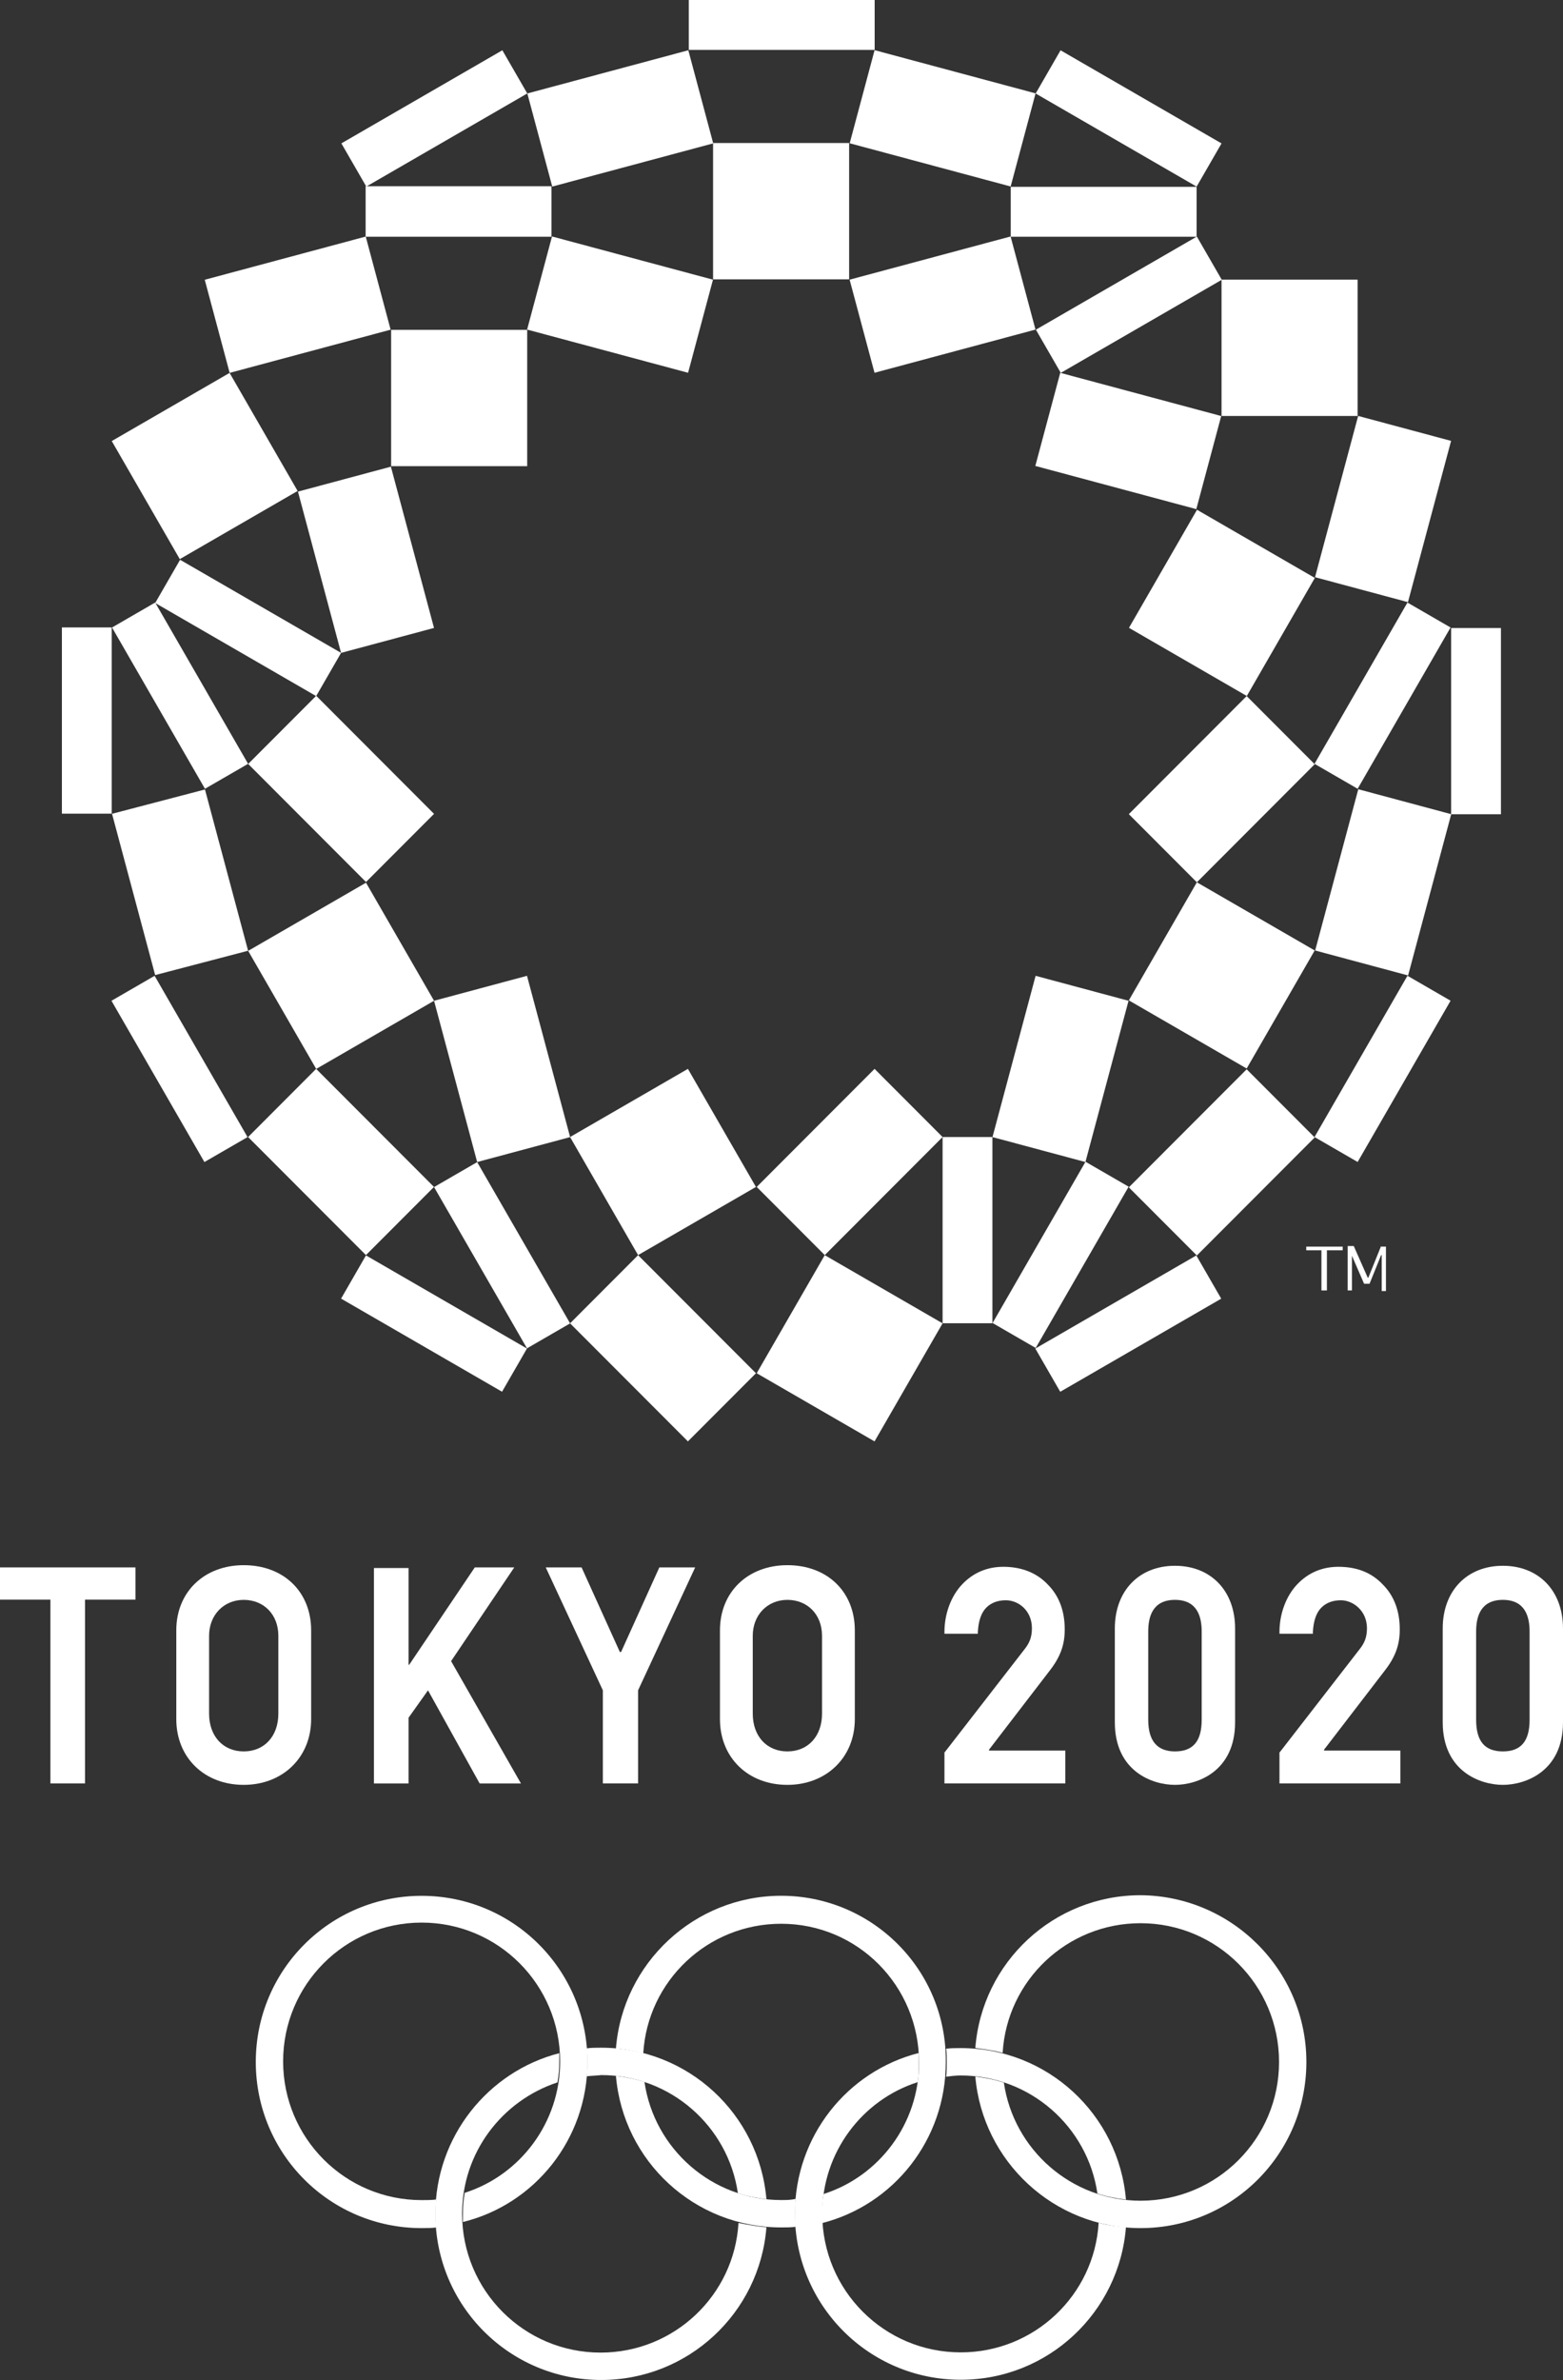
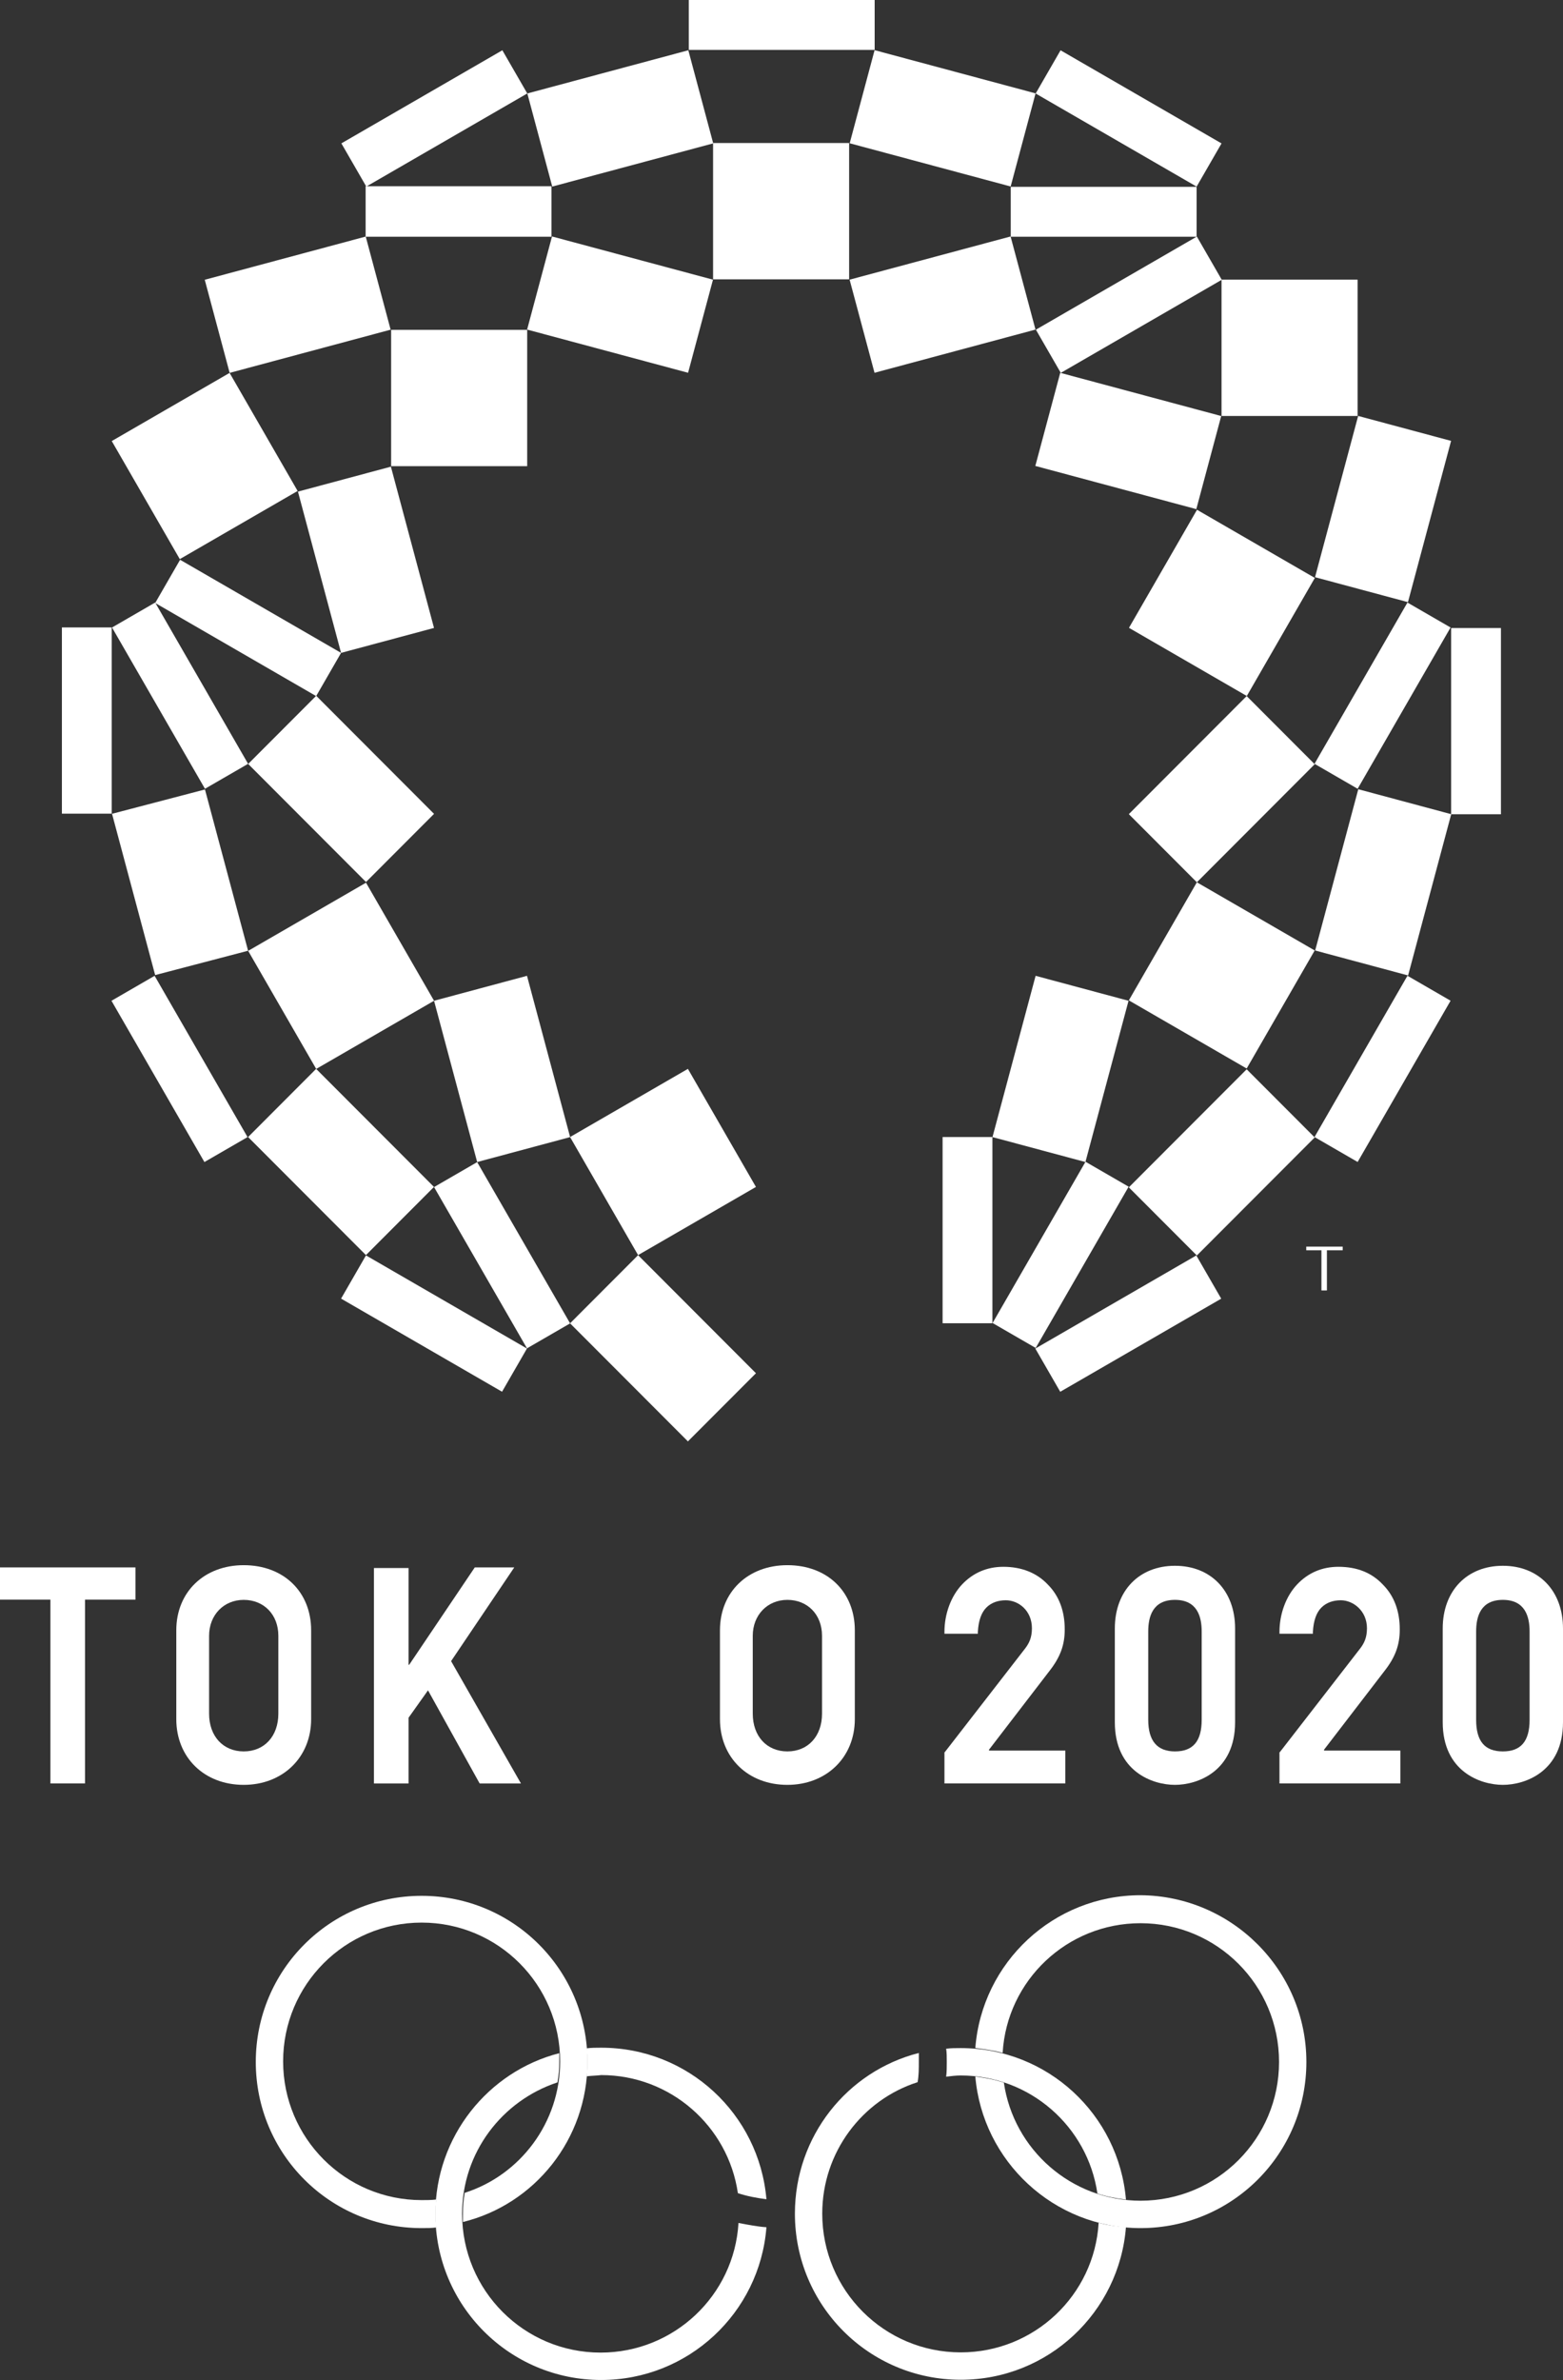
<svg xmlns="http://www.w3.org/2000/svg" width="134px" height="204px" viewBox="0 0 134 204" version="1.1">
  <rect x="0" y="0" width="134" height="204" fill="#333333" stroke="none" />
  <title>logo-tokyo-w</title>
  <g id="Portfolio" stroke="none" stroke-width="1" fill="none" fill-rule="evenodd">
    <g id="Portfolio-Listing-2020" transform="translate(-1124, -6873)" fill="#FFFFFF" fill-rule="nonzero">
      <g id="logo-tokyo-w" transform="translate(1124, 6873)">
        <g id="g10" transform="translate(67, 102) scale(-1, 1) rotate(-180) translate(-67, -102) ">
          <g id="g12" transform="translate(-0, 0)">
            <polyline id="path14" points="106.892 144.343 112.725 154.463 102.622 160.305 96.789 150.185 106.892 144.343" />
            <polyline id="path16" points="104.725 180.029 104.725 180.029 104.725 168.344 116.39 168.344 116.39 180.029 104.725 180.029" />
            <polyline id="path18" points="90.897 84.704 104.698 92.685 102.562 96.389 88.761 88.408 90.897 84.704" />
            <polyline id="path20" points="124.409 134.205 128.68 134.205 128.68 150.167 124.409 150.167 124.409 134.205" />
            <polyline id="path22" points="112.696 106.539 116.394 104.4 124.362 118.224 120.665 120.363 112.696 106.539" />
            <polyline id="path24" points="80.811 106.539 80.811 106.539 80.811 90.577 85.082 90.577 85.082 106.539 80.811 106.539" />
            <polyline id="path26" points="102.61 96.385 112.713 106.504 106.88 112.346 96.777 102.227 102.61 96.385" />
            <polyline id="path28" points="102.61 128.374 112.713 138.494 106.88 144.336 96.777 134.216 102.61 128.374" />
            <polyline id="path30" points="96.753 118.219 96.753 118.219 88.785 120.358 85.088 106.534 93.056 104.396 96.753 118.219" />
            <polyline id="path32" points="120.72 120.389 124.417 134.212 116.449 136.351 112.752 122.528 120.72 120.389" />
            <polyline id="path34" points="116.438 168.348 112.74 154.525 120.708 152.386 124.405 166.209 116.438 168.348" />
            <polyline id="path36" points="90.897 172.044 88.761 164.062 102.562 160.359 104.698 168.34 90.897 172.044" />
            <polyline id="path38" points="45.198 175.727 33.532 175.727 33.532 164.042 45.198 164.042 45.198 175.727" />
            <polyline id="path40" points="15.414 156.075 25.517 161.917 19.684 172.037 9.581 166.195 15.414 156.075" />
            <polyline id="path42" points="104.725 191.707 90.924 199.689 88.789 195.985 102.589 188.004 104.725 191.707" />
            <polyline id="path44" points="43.068 199.692 29.267 191.711 31.403 188.008 45.204 195.989 43.068 199.692" />
            <polyline id="path46" points="74.987 204 59.051 204 59.051 199.723 74.987 199.723 74.987 204" />
            <polyline id="path48" points="102.61 183.723 88.809 175.742 90.944 172.039 104.745 180.019 102.61 183.723" />
            <polyline id="path50" points="88.782 195.996 74.981 199.7 72.846 191.719 86.646 188.015 88.782 195.996" />
            <polyline id="path52" points="61.126 180.028 47.325 183.731 45.19 175.75 58.991 172.047 61.126 180.028" />
            <polyline id="path54" points="72.839 180.028 72.839 180.028 74.975 172.047 88.775 175.75 86.64 183.731 72.839 180.028" />
            <polyline id="path56" points="59.011 199.692 45.21 195.989 47.345 188.008 61.146 191.711 59.011 199.692" />
            <polyline id="path58" points="31.355 183.723 17.554 180.02 19.689 172.039 33.49 175.742 31.355 183.723" />
            <polyline id="path60" points="29.241 148.038 37.209 150.176 33.512 164 25.544 161.861 29.241 148.038" />
            <polyline id="path62" points="48.873 106.539 54.705 96.419 64.809 102.262 58.976 112.382 48.873 106.539" />
-             <polyline id="path64" points="80.81 90.571 70.707 96.413 64.874 86.293 74.977 80.451 80.81 90.571" />
            <polyline id="path66" points="9.576 150.219 5.306 150.219 5.306 134.257 9.576 134.257 9.576 150.219" />
            <polyline id="path68" points="29.241 92.689 43.042 84.708 45.177 88.411 31.376 96.393 29.241 92.689" />
            <polyline id="path70" points="9.557 118.219 17.525 104.395 21.223 106.534 13.255 120.358 9.557 118.219" />
            <polyline id="path72" points="29.241 148.038 29.241 148.038 15.44 156.019 13.305 152.315 27.106 144.334 29.241 148.038" />
            <polyline id="path74" points="21.27 122.508 17.572 136.331 9.604 134.245 13.302 120.421 21.27 122.508" />
            <polyline id="path76" points="37.212 118.219 40.909 104.396 48.878 106.534 45.18 120.358 37.212 118.219" />
            <polyline id="path78" points="37.212 134.24 27.109 144.36 21.276 138.518 31.379 128.398 37.212 134.24" />
            <polyline id="path80" points="21.27 106.539 31.373 96.419 37.206 102.262 27.102 112.382 21.27 106.539" />
            <polyline id="path82" points="48.873 90.571 58.976 80.451 64.809 86.293 54.705 96.413 48.873 90.571" />
-             <polyline id="path84" points="80.811 106.539 74.978 112.382 64.875 102.262 70.708 96.419 80.811 106.539" />
            <polyline id="path86" points="102.61 128.374 96.777 118.254 106.88 112.412 112.713 122.532 102.61 128.374" />
            <polyline id="path88" points="93.064 104.421 85.096 90.597 88.794 88.459 96.762 102.282 93.064 104.421" />
            <polyline id="path90" points="112.696 138.529 116.394 136.39 124.361 150.214 120.664 152.352 112.696 138.529" />
            <polyline id="path92" points="72.852 191.742 61.134 191.742 61.134 180.057 72.799 180.057 72.799 191.742 72.852 191.742" />
            <polyline id="path94" points="86.653 183.708 102.588 183.708 102.588 187.986 86.653 187.986 86.653 183.708" />
            <polyline id="path96" points="47.333 188.038 31.345 188.038 31.345 183.708 47.281 183.708 47.281 188.038 47.333 188.038" />
            <polyline id="path98" points="37.212 118.219 31.379 128.339 21.276 122.497 27.109 112.377 37.212 118.219" />
            <polyline id="path100" points="21.27 138.529 13.302 152.353 9.604 150.214 17.572 136.39 21.27 138.529" />
            <polyline id="path102" points="37.212 102.25 45.18 88.427 48.878 90.566 40.909 104.389 37.212 102.25" />
            <path d="M50.364,27.258 C50.364,35.135 44.011,41.499 36.147,41.499 C28.283,41.499 21.929,35.135 21.929,27.258 C21.929,19.382 28.283,13.018 36.147,13.018 C36.563,13.018 36.98,13.018 37.397,13.07 C37.345,13.435 37.345,13.8 37.345,14.217 C37.345,14.635 37.345,15.052 37.397,15.469 C36.98,15.417 36.563,15.417 36.147,15.417 C29.585,15.417 24.273,20.738 24.273,27.311 C24.273,33.883 29.585,39.204 36.147,39.204 C42.709,39.204 48.021,33.883 48.021,27.311 C48.021,22.042 44.584,17.556 39.844,16.043 C39.74,15.469 39.688,14.895 39.688,14.269 C39.688,14.009 39.688,13.8 39.688,13.539 C45.834,15.052 50.364,20.634 50.364,27.258" id="path104" />
            <path d="M111.999,27.258 C111.999,19.382 105.646,13.018 97.782,13.018 C90.335,13.018 84.241,18.756 83.617,26.006 C84.45,25.902 85.283,25.746 86.064,25.485 C86.898,19.747 91.845,15.365 97.782,15.365 C104.344,15.365 109.656,20.686 109.656,27.258 C109.656,33.831 104.344,39.152 97.782,39.152 C91.48,39.152 86.324,34.249 85.96,28.041 C85.179,28.249 84.398,28.354 83.617,28.458 C84.189,35.814 90.335,41.551 97.782,41.551 C105.594,41.499 111.999,35.135 111.999,27.258" id="path106" />
            <path d="M82.367,26.1 C88.304,26.1 93.251,21.718 94.084,15.98 C94.866,15.72 95.699,15.563 96.532,15.459 C95.907,22.761 89.814,28.448 82.367,28.448 C81.95,28.448 81.534,28.448 81.117,28.395 C81.169,28.03 81.169,27.665 81.169,27.248 C81.169,26.83 81.169,26.413 81.117,25.996 C81.534,26.048 81.95,26.1 82.367,26.1 M94.189,13.476 C93.824,7.269 88.669,2.366 82.367,2.366 C75.805,2.366 70.493,7.686 70.493,14.259 C70.493,19.528 73.93,24.013 78.669,25.526 C78.774,26.1 78.774,26.674 78.774,27.3 C78.774,27.561 78.774,27.769 78.774,28.03 C72.628,26.465 68.149,20.883 68.149,14.259 C68.149,6.382 74.503,0.018 82.367,0.018 C89.867,0.018 95.959,5.808 96.532,13.111 C95.699,13.163 94.918,13.268 94.189,13.476" id="path108" />
            <path d="M50.293,26.03 C50.345,26.447 50.345,26.864 50.345,27.282 C50.345,27.647 50.345,28.064 50.293,28.429 C50.709,28.481 51.126,28.481 51.543,28.481 C58.99,28.481 65.083,22.795 65.708,15.493 C64.875,15.597 64.042,15.753 63.26,16.014 C62.427,21.752 57.48,26.134 51.543,26.134 C51.126,26.082 50.709,26.082 50.293,26.03 M65.708,13.093 C65.135,5.738 58.99,0 51.543,0 C43.679,0 37.325,6.364 37.325,14.241 C37.325,20.866 41.856,26.447 47.949,28.012 C47.949,27.751 47.949,27.542 47.949,27.282 C47.949,26.656 47.897,26.082 47.793,25.508 C43.054,23.943 39.617,19.509 39.617,14.241 C39.617,7.668 44.929,2.347 51.491,2.347 C57.792,2.347 62.948,7.251 63.312,13.458 C64.146,13.302 64.927,13.145 65.708,13.093" id="path110" />
-             <path d="M66.971,41.504 C59.523,41.504 53.378,35.715 52.805,28.411 C53.587,28.359 54.368,28.203 55.149,27.994 C55.513,34.202 60.669,39.105 66.971,39.105 C73.532,39.105 78.793,33.784 78.793,27.211 C78.793,21.943 75.355,17.457 70.616,15.944 C70.512,15.371 70.46,14.796 70.46,14.17 C70.46,13.91 70.46,13.701 70.46,13.441 C76.605,15.005 81.084,20.587 81.084,27.211 C81.188,35.14 74.782,41.504 66.971,41.504 M66.971,15.422 C61.034,15.422 56.086,19.804 55.253,25.543 C54.472,25.803 53.639,25.959 52.805,26.064 C53.43,18.761 59.523,13.076 66.971,13.076 C67.387,13.076 67.804,13.076 68.221,13.127 C68.168,13.493 68.168,13.858 68.168,14.275 C68.168,14.692 68.168,15.109 68.221,15.527 C67.804,15.422 67.387,15.422 66.971,15.422" id="path112" />
            <polyline id="path114" points="7.291 51.132 4.322 51.132 4.322 66.885 1.44355975e-14 66.885 1.44355975e-14 69.65 11.613 69.65 11.613 66.885 7.291 66.885 7.291 51.132" />
            <polyline id="path116" points="44.662 51.131 41.121 51.131 36.694 59.112 35.027 56.765 35.027 51.131 32.059 51.131 32.059 69.597 35.027 69.597 35.027 61.303 35.08 61.303 40.704 69.649 44.089 69.649 38.673 61.616 44.662 51.131" />
-             <polyline id="path118" points="54.652 51.132 51.684 51.132 51.684 59.113 46.788 69.65 49.861 69.65 53.142 62.399 53.246 62.399 56.527 69.65 59.599 69.65 54.704 59.113 54.704 51.132 54.652 51.132" />
            <path d="M91.334,51.132 L80.97,51.132 L80.97,53.792 L81.022,53.844 L87.896,62.712 C88.209,63.129 88.469,63.599 88.469,64.434 C88.469,65.946 87.324,66.833 86.23,66.833 C85.553,66.833 84.98,66.624 84.563,66.207 C84.147,65.79 83.887,65.112 83.834,64.121 L83.834,63.964 L80.97,63.964 L80.97,64.121 C80.97,65.685 81.543,67.198 82.48,68.189 C83.418,69.181 84.615,69.702 86.021,69.702 C87.584,69.702 88.886,69.181 89.824,68.189 C90.813,67.198 91.282,65.894 91.282,64.329 C91.282,63.025 90.917,61.982 89.98,60.782 L84.772,54.001 L84.824,53.949 L91.334,53.949 L91.334,51.132 L91.334,51.132" id="path120" />
            <path d="M120.057,51.132 L109.693,51.132 L109.693,53.792 L109.746,53.844 L116.62,62.712 C116.933,63.129 117.193,63.599 117.193,64.434 C117.193,65.946 115.995,66.833 114.953,66.833 C114.277,66.833 113.704,66.624 113.287,66.207 C112.87,65.79 112.61,65.112 112.558,64.121 L112.558,63.964 L109.693,63.964 L109.693,64.121 C109.693,65.685 110.266,67.198 111.204,68.189 C112.141,69.181 113.339,69.702 114.745,69.702 C116.36,69.702 117.609,69.181 118.547,68.189 C119.536,67.198 120.005,65.894 120.005,64.329 C120.005,63.025 119.641,61.982 118.703,60.782 L113.495,54.001 L113.547,53.949 L120.057,53.949 L120.057,51.132 L120.057,51.132" id="path122" />
            <path d="M67.505,51.01 C64.12,51.01 61.724,53.357 61.724,56.643 L61.724,64.259 C61.724,67.545 64.12,69.841 67.505,69.841 C70.942,69.841 73.286,67.545 73.286,64.259 L73.286,56.643 C73.286,53.357 70.838,51.01 67.505,51.01 M67.505,66.867 C65.786,66.867 64.536,65.563 64.536,63.789 L64.536,57.113 C64.536,55.183 65.734,53.878 67.505,53.878 C69.276,53.878 70.474,55.183 70.474,57.113 L70.474,63.789 C70.474,65.615 69.224,66.867 67.505,66.867" id="path124" />
            <path d="M20.895,51.01 C17.51,51.01 15.114,53.357 15.114,56.643 L15.114,64.259 C15.114,67.545 17.51,69.841 20.895,69.841 C24.332,69.841 26.675,67.545 26.675,64.259 L26.675,56.643 C26.675,53.357 24.228,51.01 20.895,51.01 M20.895,66.867 C19.176,66.867 17.926,65.563 17.926,63.789 L17.926,57.113 C17.926,55.183 19.124,53.878 20.895,53.878 C22.665,53.878 23.863,55.183 23.863,57.113 L23.863,63.789 C23.863,65.615 22.613,66.867 20.895,66.867" id="path126" />
            <path d="M100.732,51.01 C98.805,51.01 95.577,52.157 95.577,56.382 L95.577,64.415 C95.577,67.65 97.66,69.789 100.732,69.789 C103.805,69.789 105.888,67.65 105.888,64.415 L105.888,56.382 C105.888,52.157 102.659,51.01 100.732,51.01 M100.732,66.867 C98.805,66.867 98.441,65.407 98.441,64.155 L98.441,56.591 C98.441,54.765 99.222,53.878 100.732,53.878 C102.295,53.878 103.024,54.765 103.024,56.591 L103.024,64.155 C103.024,65.407 102.659,66.867 100.732,66.867" id="path128" />
            <path d="M128.844,51.01 C126.917,51.01 123.688,52.157 123.688,56.382 L123.688,64.415 C123.688,67.65 125.772,69.789 128.844,69.789 C131.917,69.789 134,67.65 134,64.415 L134,56.382 C134,52.157 130.771,51.01 128.844,51.01 M128.844,66.867 C126.917,66.867 126.553,65.407 126.553,64.155 L126.553,56.591 C126.553,54.765 127.282,53.878 128.844,53.878 C130.407,53.878 131.136,54.765 131.136,56.591 L131.136,64.155 C131.136,65.407 130.771,66.867 128.844,66.867" id="path130" />
            <polyline id="path132" points="111.936 96.832 113.29 96.832 113.29 93.39 113.759 93.39 113.759 96.832 115.113 96.832 115.113 97.145 111.988 97.145 111.988 96.832 111.936 96.832" />
-             <polyline id="path134" points="118.405 97.197 117.311 94.485 117.259 94.485 116.061 97.197 115.54 97.197 115.54 93.39 115.905 93.39 115.905 96.362 116.947 93.963 117.415 93.963 118.405 96.415 118.457 96.415 118.457 93.337 118.821 93.337 118.821 97.145 118.405 97.145 118.405 97.197" />
          </g>
        </g>
      </g>
    </g>
  </g>
</svg>